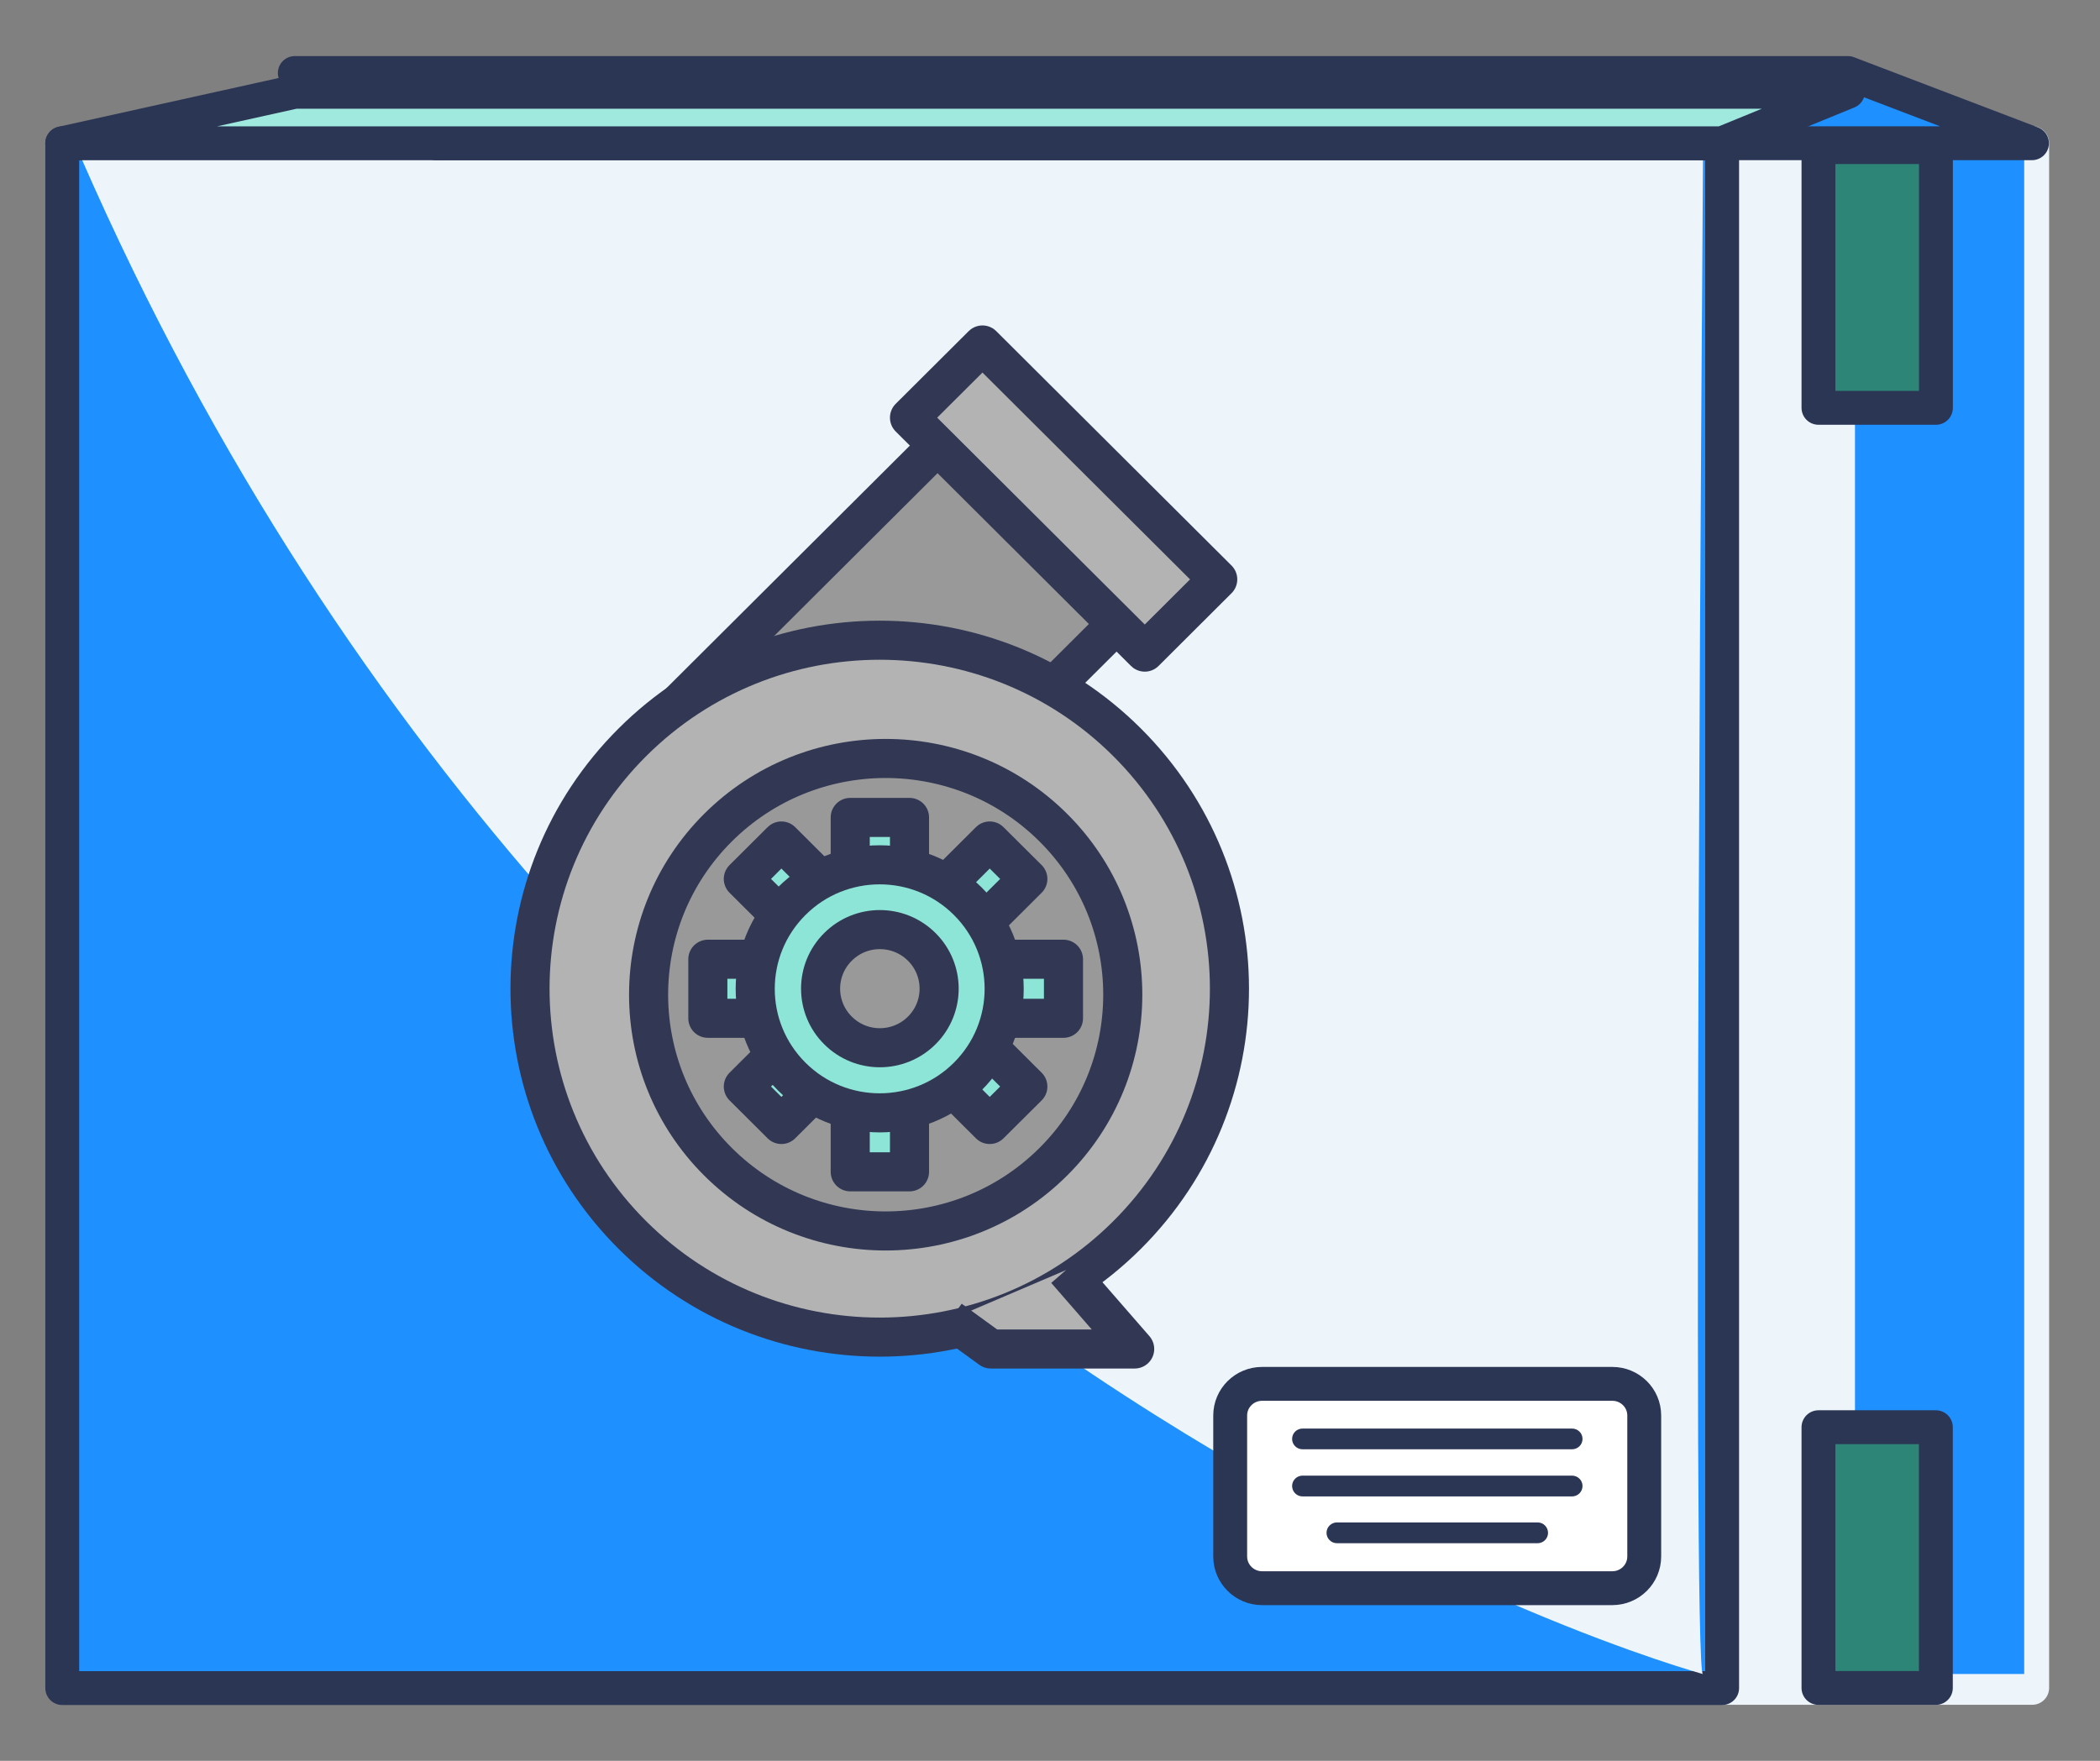
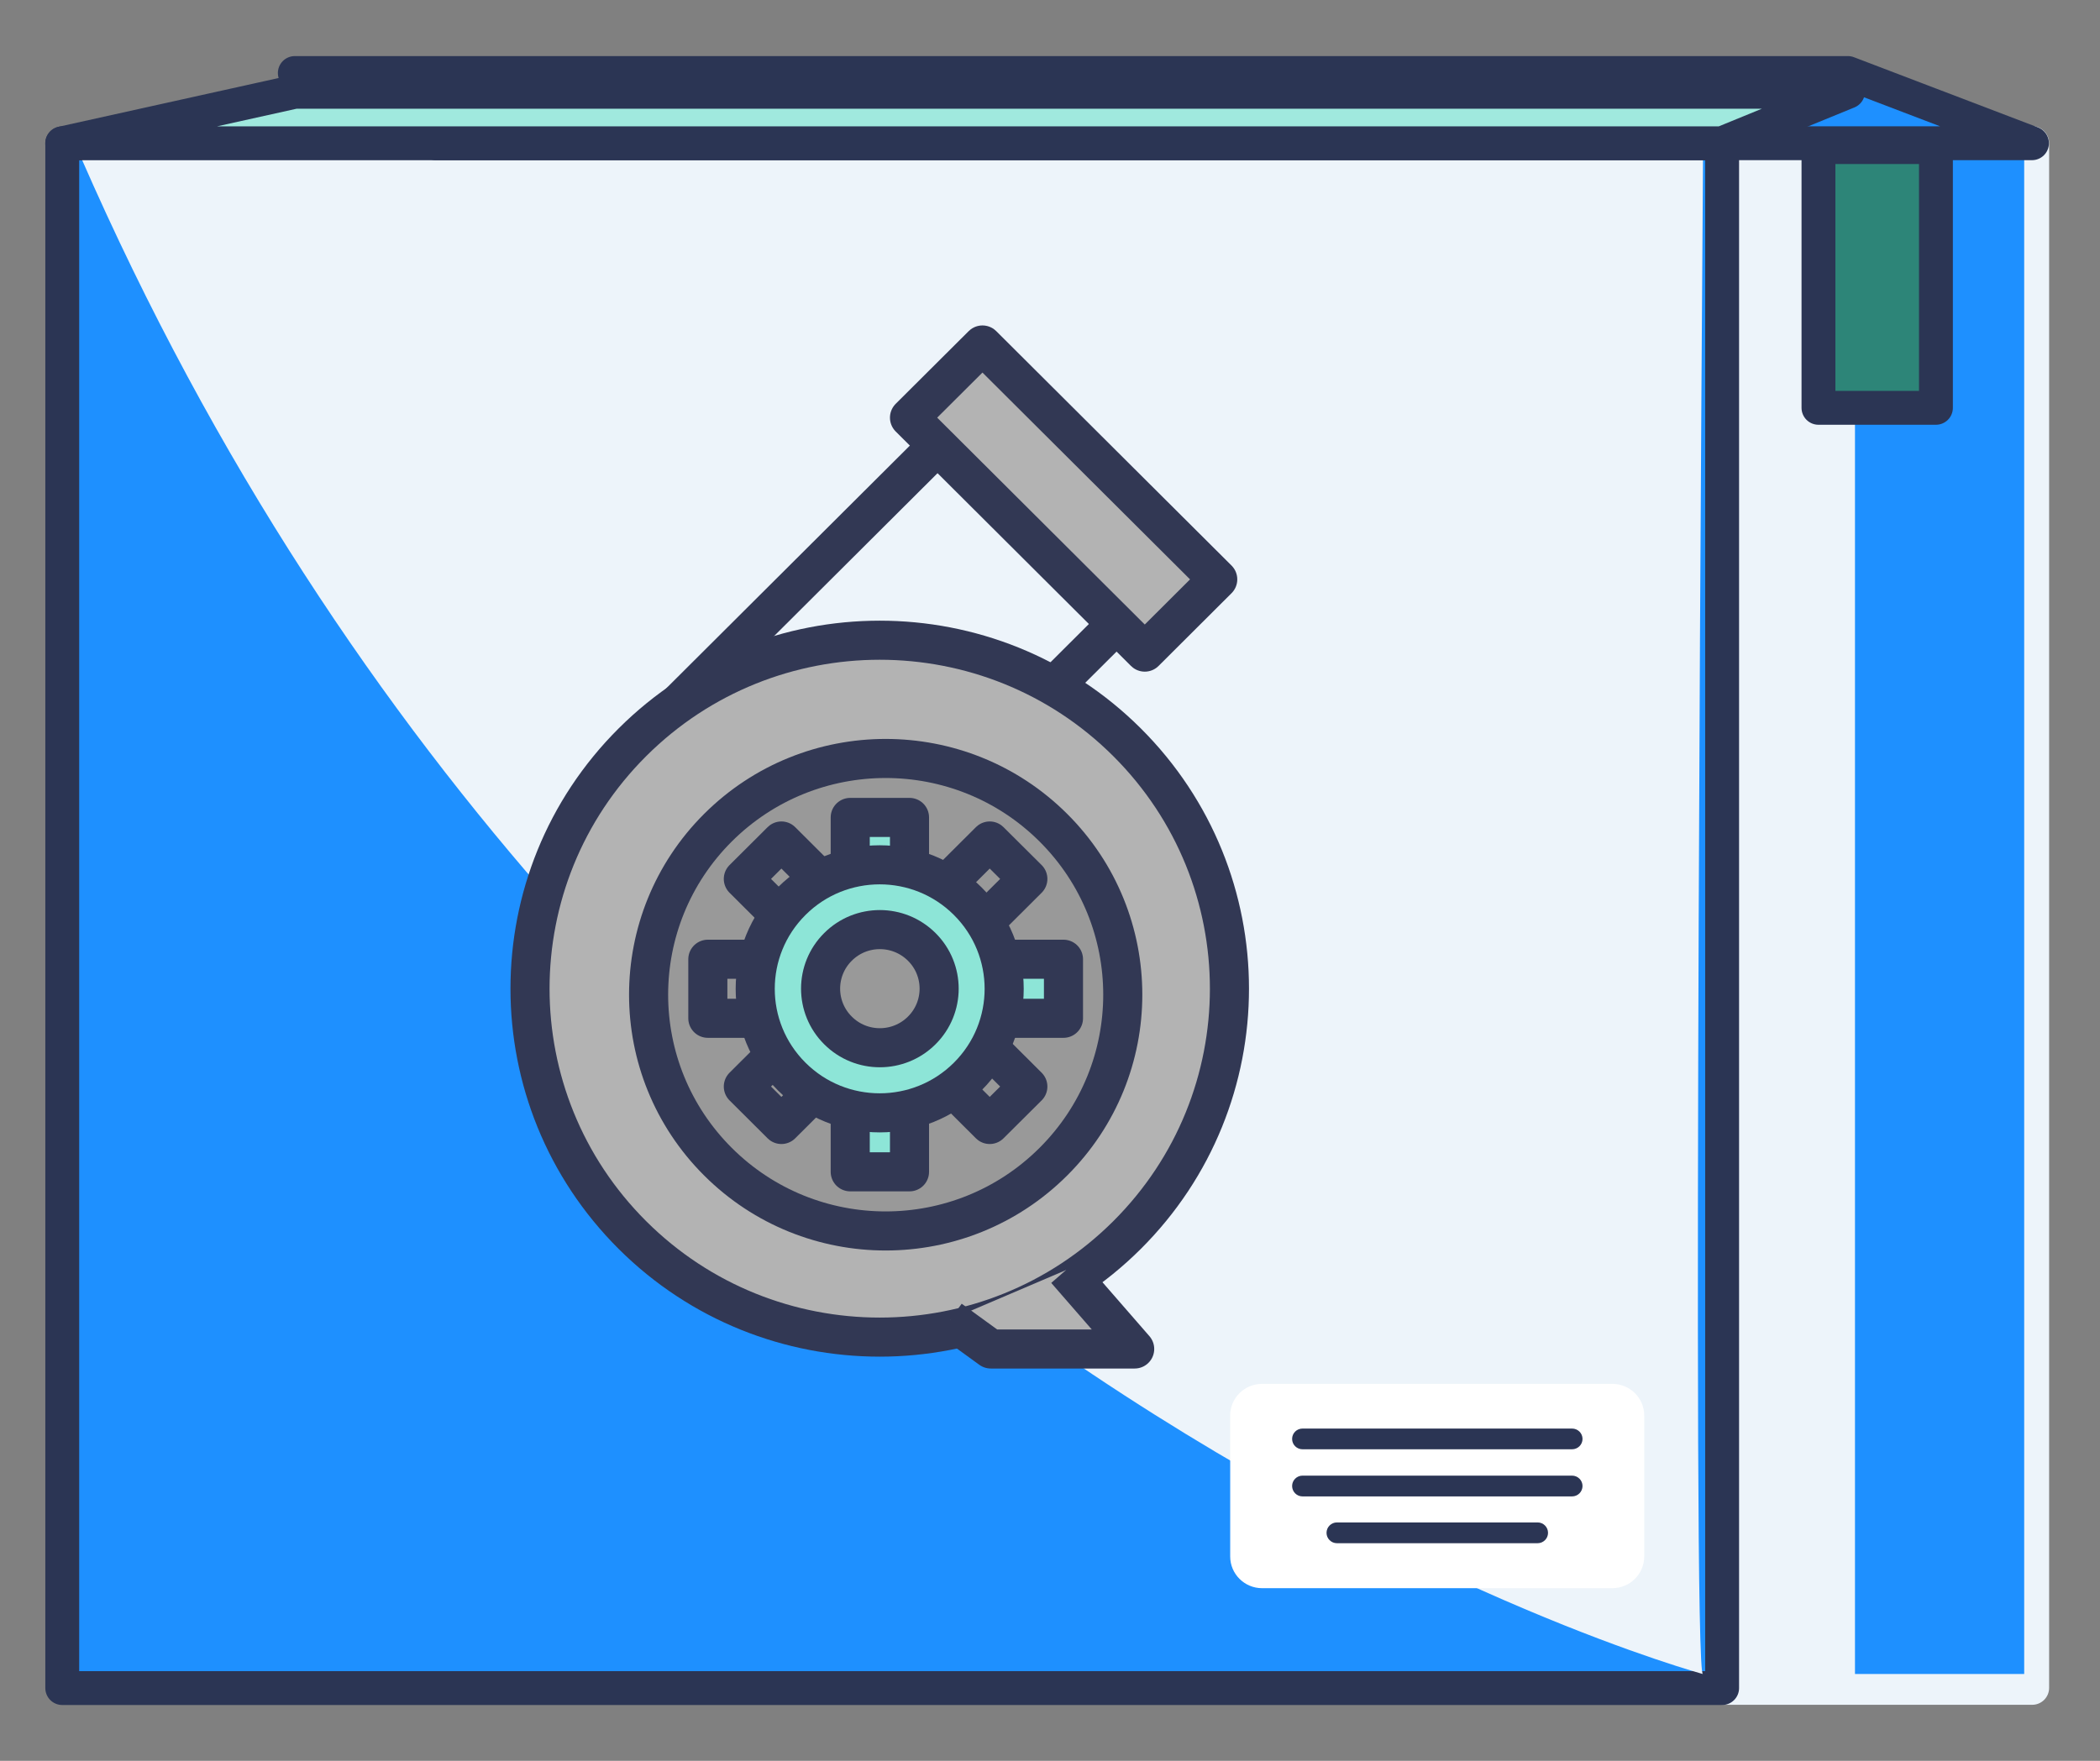
<svg xmlns="http://www.w3.org/2000/svg" width="31" height="26" viewBox="0 0 31 26" fill="none">
  <rect x="0" y="0" width="31" height="26" fill="#808080" stroke="none" />
  <rect x="25.422" y="2.113" width="4.577" height="22.81" fill="#EDF4FA" stroke="#EDF4FA" stroke-width="0.5" stroke-linecap="round" stroke-linejoin="round" />
  <rect x="27.383" y="2.316" width="2.498" height="22.402" fill="#1E90FF" />
  <rect x="25.422" y="24.926" width="24.503" height="22.81" transform="rotate(180 25.422 24.926)" fill="#1E90FF" stroke="#2B3554" stroke-width="0.5" stroke-linecap="round" stroke-linejoin="round" />
  <path d="M25.14 24.719C25.14 24.719 9.08 20.376 1.195 2.324H25.14C25.14 2.324 24.969 24.889 25.14 24.719Z" fill="#EDF4FA" />
  <path fill-rule="evenodd" clip-rule="evenodd" d="M23.801 23.451H18.631C18.371 23.451 18.16 23.241 18.16 22.983V20.901C18.16 20.643 18.371 20.434 18.631 20.434H23.801C24.061 20.434 24.272 20.643 24.272 20.901V22.983C24.272 23.241 24.061 23.451 23.801 23.451Z" fill="white" />
-   <path d="M23.801 23.451H18.631C18.371 23.451 18.16 23.241 18.16 22.983V20.901C18.16 20.643 18.371 20.434 18.631 20.434H23.801C24.061 20.434 24.272 20.643 24.272 20.901V22.983C24.272 23.241 24.061 23.451 23.801 23.451" stroke="#2B3554" stroke-width="0.5" />
  <path d="M19.228 22.096C19.143 22.096 19.074 22.027 19.074 21.942C19.074 21.858 19.143 21.789 19.228 21.789H23.206C23.292 21.789 23.361 21.858 23.361 21.942C23.361 22.027 23.292 22.096 23.206 22.096H19.228Z" fill="#2B3554" />
  <path d="M19.736 22.787C19.651 22.787 19.582 22.718 19.582 22.634C19.582 22.549 19.651 22.48 19.736 22.48H22.698C22.783 22.48 22.852 22.549 22.852 22.634C22.852 22.718 22.783 22.787 22.698 22.787H19.736Z" fill="#2B3554" />
  <path d="M19.228 21.4C19.143 21.4 19.074 21.332 19.074 21.247C19.074 21.162 19.143 21.094 19.228 21.094H23.206C23.292 21.094 23.361 21.162 23.361 21.247C23.361 21.332 23.292 21.4 23.206 21.4H19.228Z" fill="#2B3554" />
  <path d="M29.996 2.115L27.278 1.078H4.352L6.433 2.115H29.996Z" fill="#1E90FF" stroke="#2B3554" stroke-width="0.5" stroke-linecap="round" stroke-linejoin="round" />
  <path d="M25.421 2.116L27.28 1.355H4.353L0.918 2.116H25.421Z" fill="#A0E9DE" stroke="#2B3554" stroke-width="0.5" stroke-linecap="round" stroke-linejoin="round" />
-   <path d="M26.844 21.074H28.577V24.924H26.844V21.074Z" fill="#2D8578" stroke="#2B3554" stroke-width="0.5" stroke-linecap="round" stroke-linejoin="round" />
  <rect x="26.844" y="2.172" width="1.734" height="3.85" fill="#2D8578" stroke="#2B3554" stroke-width="0.5" stroke-linecap="round" stroke-linejoin="round" />
-   <path fill-rule="evenodd" clip-rule="evenodd" d="M16.923 8.775L12.041 13.641L9.398 11.007L14.28 6.141L16.923 8.775Z" fill="#999999" />
  <path fill-rule="evenodd" clip-rule="evenodd" d="M16.923 8.775L12.041 13.641L9.398 11.007L14.28 6.141L16.923 8.775Z" stroke="#323854" stroke-width="0.577" stroke-linecap="round" stroke-linejoin="round" />
  <path fill-rule="evenodd" clip-rule="evenodd" d="M16.637 10.96C18.653 12.97 18.653 16.227 16.637 18.237C14.621 20.246 11.352 20.246 9.336 18.237C7.32 16.227 7.32 12.97 9.336 10.96C11.352 8.951 14.621 8.951 16.637 10.96Z" fill="#B3B3B3" />
  <path fill-rule="evenodd" clip-rule="evenodd" d="M16.637 10.96C18.653 12.97 18.653 16.227 16.637 18.237C14.621 20.246 11.352 20.246 9.336 18.237C7.32 16.227 7.32 12.97 9.336 10.96C11.352 8.951 14.621 8.951 16.637 10.96Z" stroke="#323854" stroke-width="0.577" stroke-linecap="round" stroke-linejoin="round" />
  <path fill-rule="evenodd" clip-rule="evenodd" d="M15.549 12.221C16.916 13.583 16.916 15.792 15.549 17.154C14.182 18.517 11.966 18.517 10.599 17.154C9.233 15.792 9.233 13.583 10.599 12.221C11.966 10.859 14.182 10.859 15.549 12.221Z" fill="#999999" />
  <path fill-rule="evenodd" clip-rule="evenodd" d="M15.549 12.221C16.916 13.583 16.916 15.792 15.549 17.154C14.182 18.517 11.966 18.517 10.599 17.154C9.233 15.792 9.233 13.583 10.599 12.221C11.966 10.859 14.182 10.859 15.549 12.221Z" stroke="#323854" stroke-width="0.577" stroke-linecap="round" stroke-linejoin="round" />
-   <path fill-rule="evenodd" clip-rule="evenodd" d="M15.173 16.044L14.61 16.604L10.973 12.978L11.535 12.418L15.173 16.044Z" fill="#8DE5D7" />
  <path fill-rule="evenodd" clip-rule="evenodd" d="M15.173 16.044L14.61 16.604L10.973 12.978L11.535 12.418L15.173 16.044Z" stroke="#323854" stroke-width="0.577" stroke-linecap="round" stroke-linejoin="round" />
-   <path fill-rule="evenodd" clip-rule="evenodd" d="M15.173 12.978L11.535 16.604L10.973 16.044L14.61 12.418L15.173 12.978Z" fill="#8DE5D7" />
  <path fill-rule="evenodd" clip-rule="evenodd" d="M15.173 12.978L11.535 16.604L10.973 16.044L14.61 12.418L15.173 12.978Z" stroke="#323854" stroke-width="0.577" stroke-linecap="round" stroke-linejoin="round" />
  <path fill-rule="evenodd" clip-rule="evenodd" d="M12.551 17.303H13.426V12.07H12.551V17.303Z" fill="#8DE5D7" />
  <path fill-rule="evenodd" clip-rule="evenodd" d="M12.551 17.303H13.426V12.07H12.551V17.303Z" stroke="#323854" stroke-width="0.577" stroke-linecap="round" stroke-linejoin="round" />
-   <path fill-rule="evenodd" clip-rule="evenodd" d="M15.699 15.036H10.449V14.164L15.699 14.164V15.036Z" fill="#8DE5D7" />
+   <path fill-rule="evenodd" clip-rule="evenodd" d="M15.699 15.036H10.449L15.699 14.164V15.036Z" fill="#8DE5D7" />
  <path fill-rule="evenodd" clip-rule="evenodd" d="M15.699 15.036H10.449V14.164L15.699 14.164V15.036Z" stroke="#323854" stroke-width="0.577" stroke-linecap="round" stroke-linejoin="round" />
  <path fill-rule="evenodd" clip-rule="evenodd" d="M14.285 13.306C15.003 14.021 15.003 15.181 14.285 15.896C13.568 16.611 12.404 16.611 11.687 15.896C10.969 15.181 10.969 14.021 11.687 13.306C12.404 12.591 13.568 12.591 14.285 13.306Z" fill="#8DE5D7" />
  <path fill-rule="evenodd" clip-rule="evenodd" d="M14.285 13.306C15.003 14.021 15.003 15.181 14.285 15.896C13.568 16.611 12.404 16.611 11.687 15.896C10.969 15.181 10.969 14.021 11.687 13.306C12.404 12.591 13.568 12.591 14.285 13.306Z" stroke="#323854" stroke-width="0.577" stroke-linecap="round" stroke-linejoin="round" />
  <path fill-rule="evenodd" clip-rule="evenodd" d="M13.517 13.896C13.859 14.237 13.859 14.789 13.517 15.129C13.175 15.47 12.621 15.47 12.28 15.129C11.938 14.789 11.938 14.237 12.28 13.896C12.621 13.556 13.175 13.556 13.517 13.896Z" fill="#999999" />
  <path fill-rule="evenodd" clip-rule="evenodd" d="M13.607 13.982C13.949 14.322 13.949 14.875 13.607 15.215C13.265 15.556 12.711 15.556 12.37 15.215C12.028 14.875 12.028 14.322 12.37 13.982C12.711 13.641 13.265 13.641 13.607 13.982Z" stroke="#323854" stroke-width="0.577" stroke-linecap="round" stroke-linejoin="round" />
  <path fill-rule="evenodd" clip-rule="evenodd" d="M17.976 8.555L16.899 9.629L13.426 6.167L14.503 5.094L17.976 8.555Z" fill="#B3B3B3" />
  <path fill-rule="evenodd" clip-rule="evenodd" d="M17.976 8.555L16.899 9.629L13.426 6.167L14.503 5.094L17.976 8.555Z" stroke="#323854" stroke-width="0.577" stroke-linecap="round" stroke-linejoin="round" />
  <path fill-rule="evenodd" clip-rule="evenodd" d="M15.736 18.754L16.75 19.919H14.626L14.027 19.484" fill="#B3B3B3" />
  <path d="M15.736 18.754L16.75 19.919H14.626L14.027 19.484" stroke="#323854" stroke-width="0.577" stroke-linejoin="round" />
</svg>